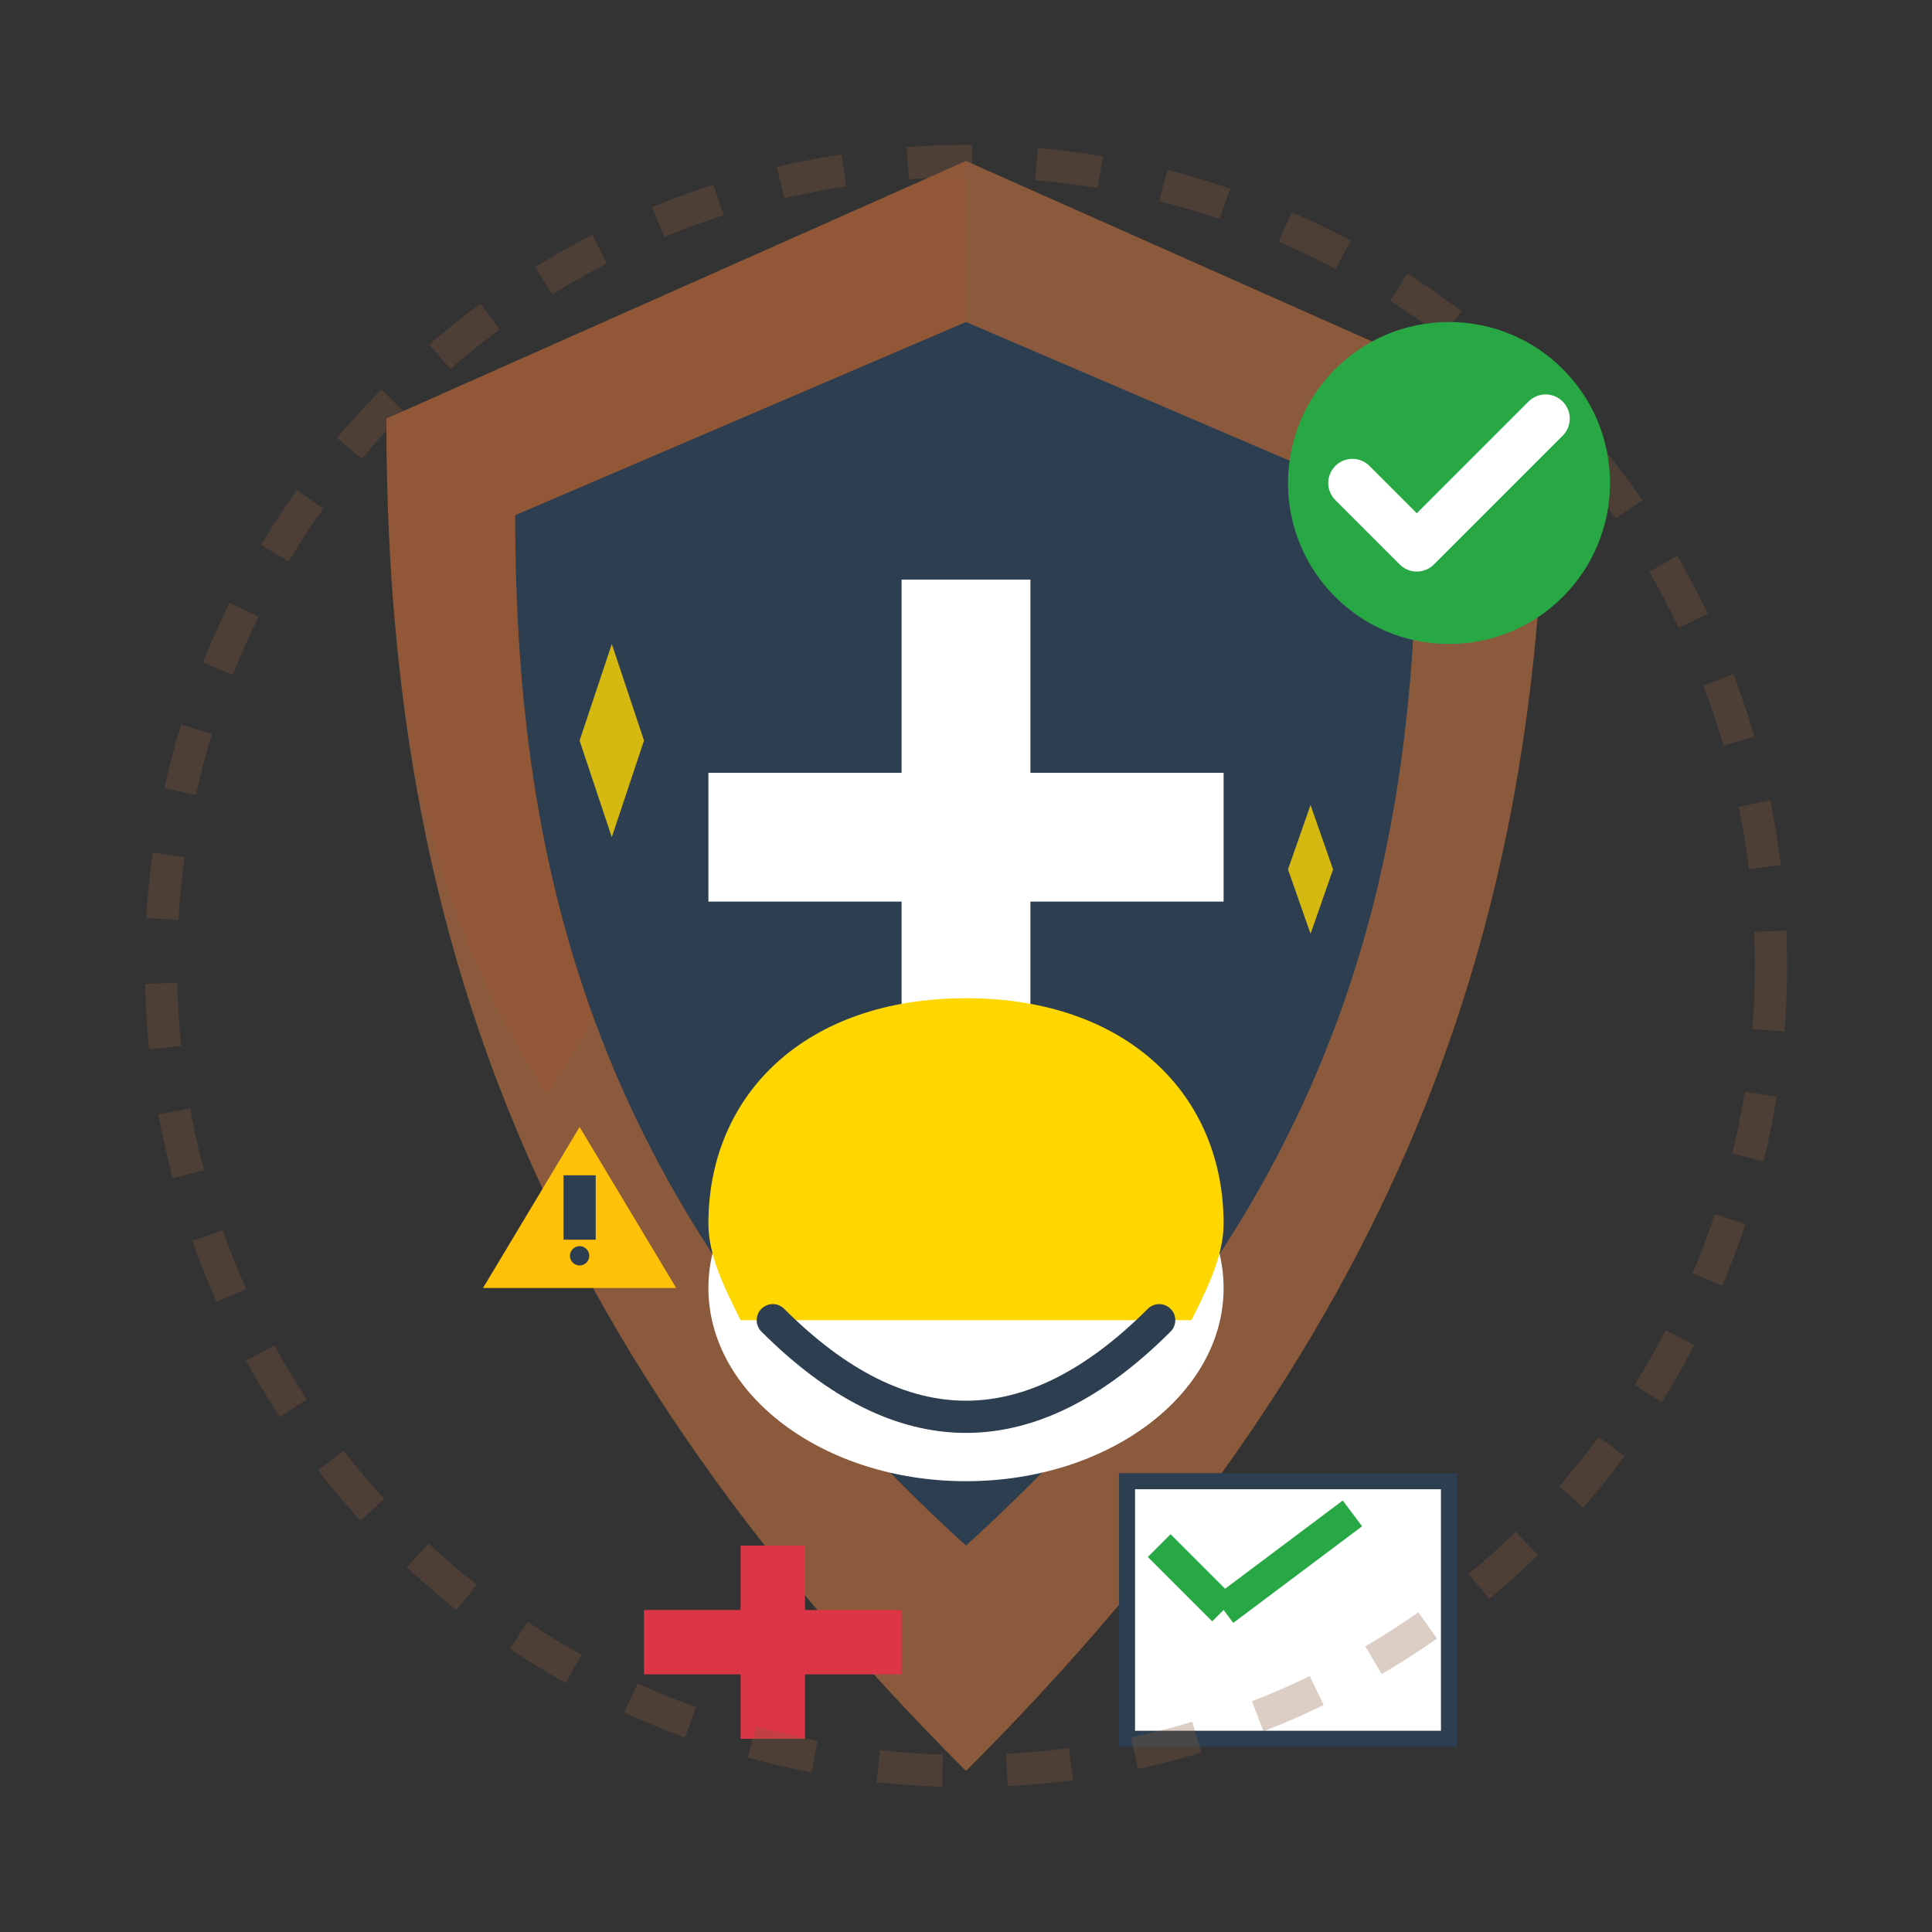
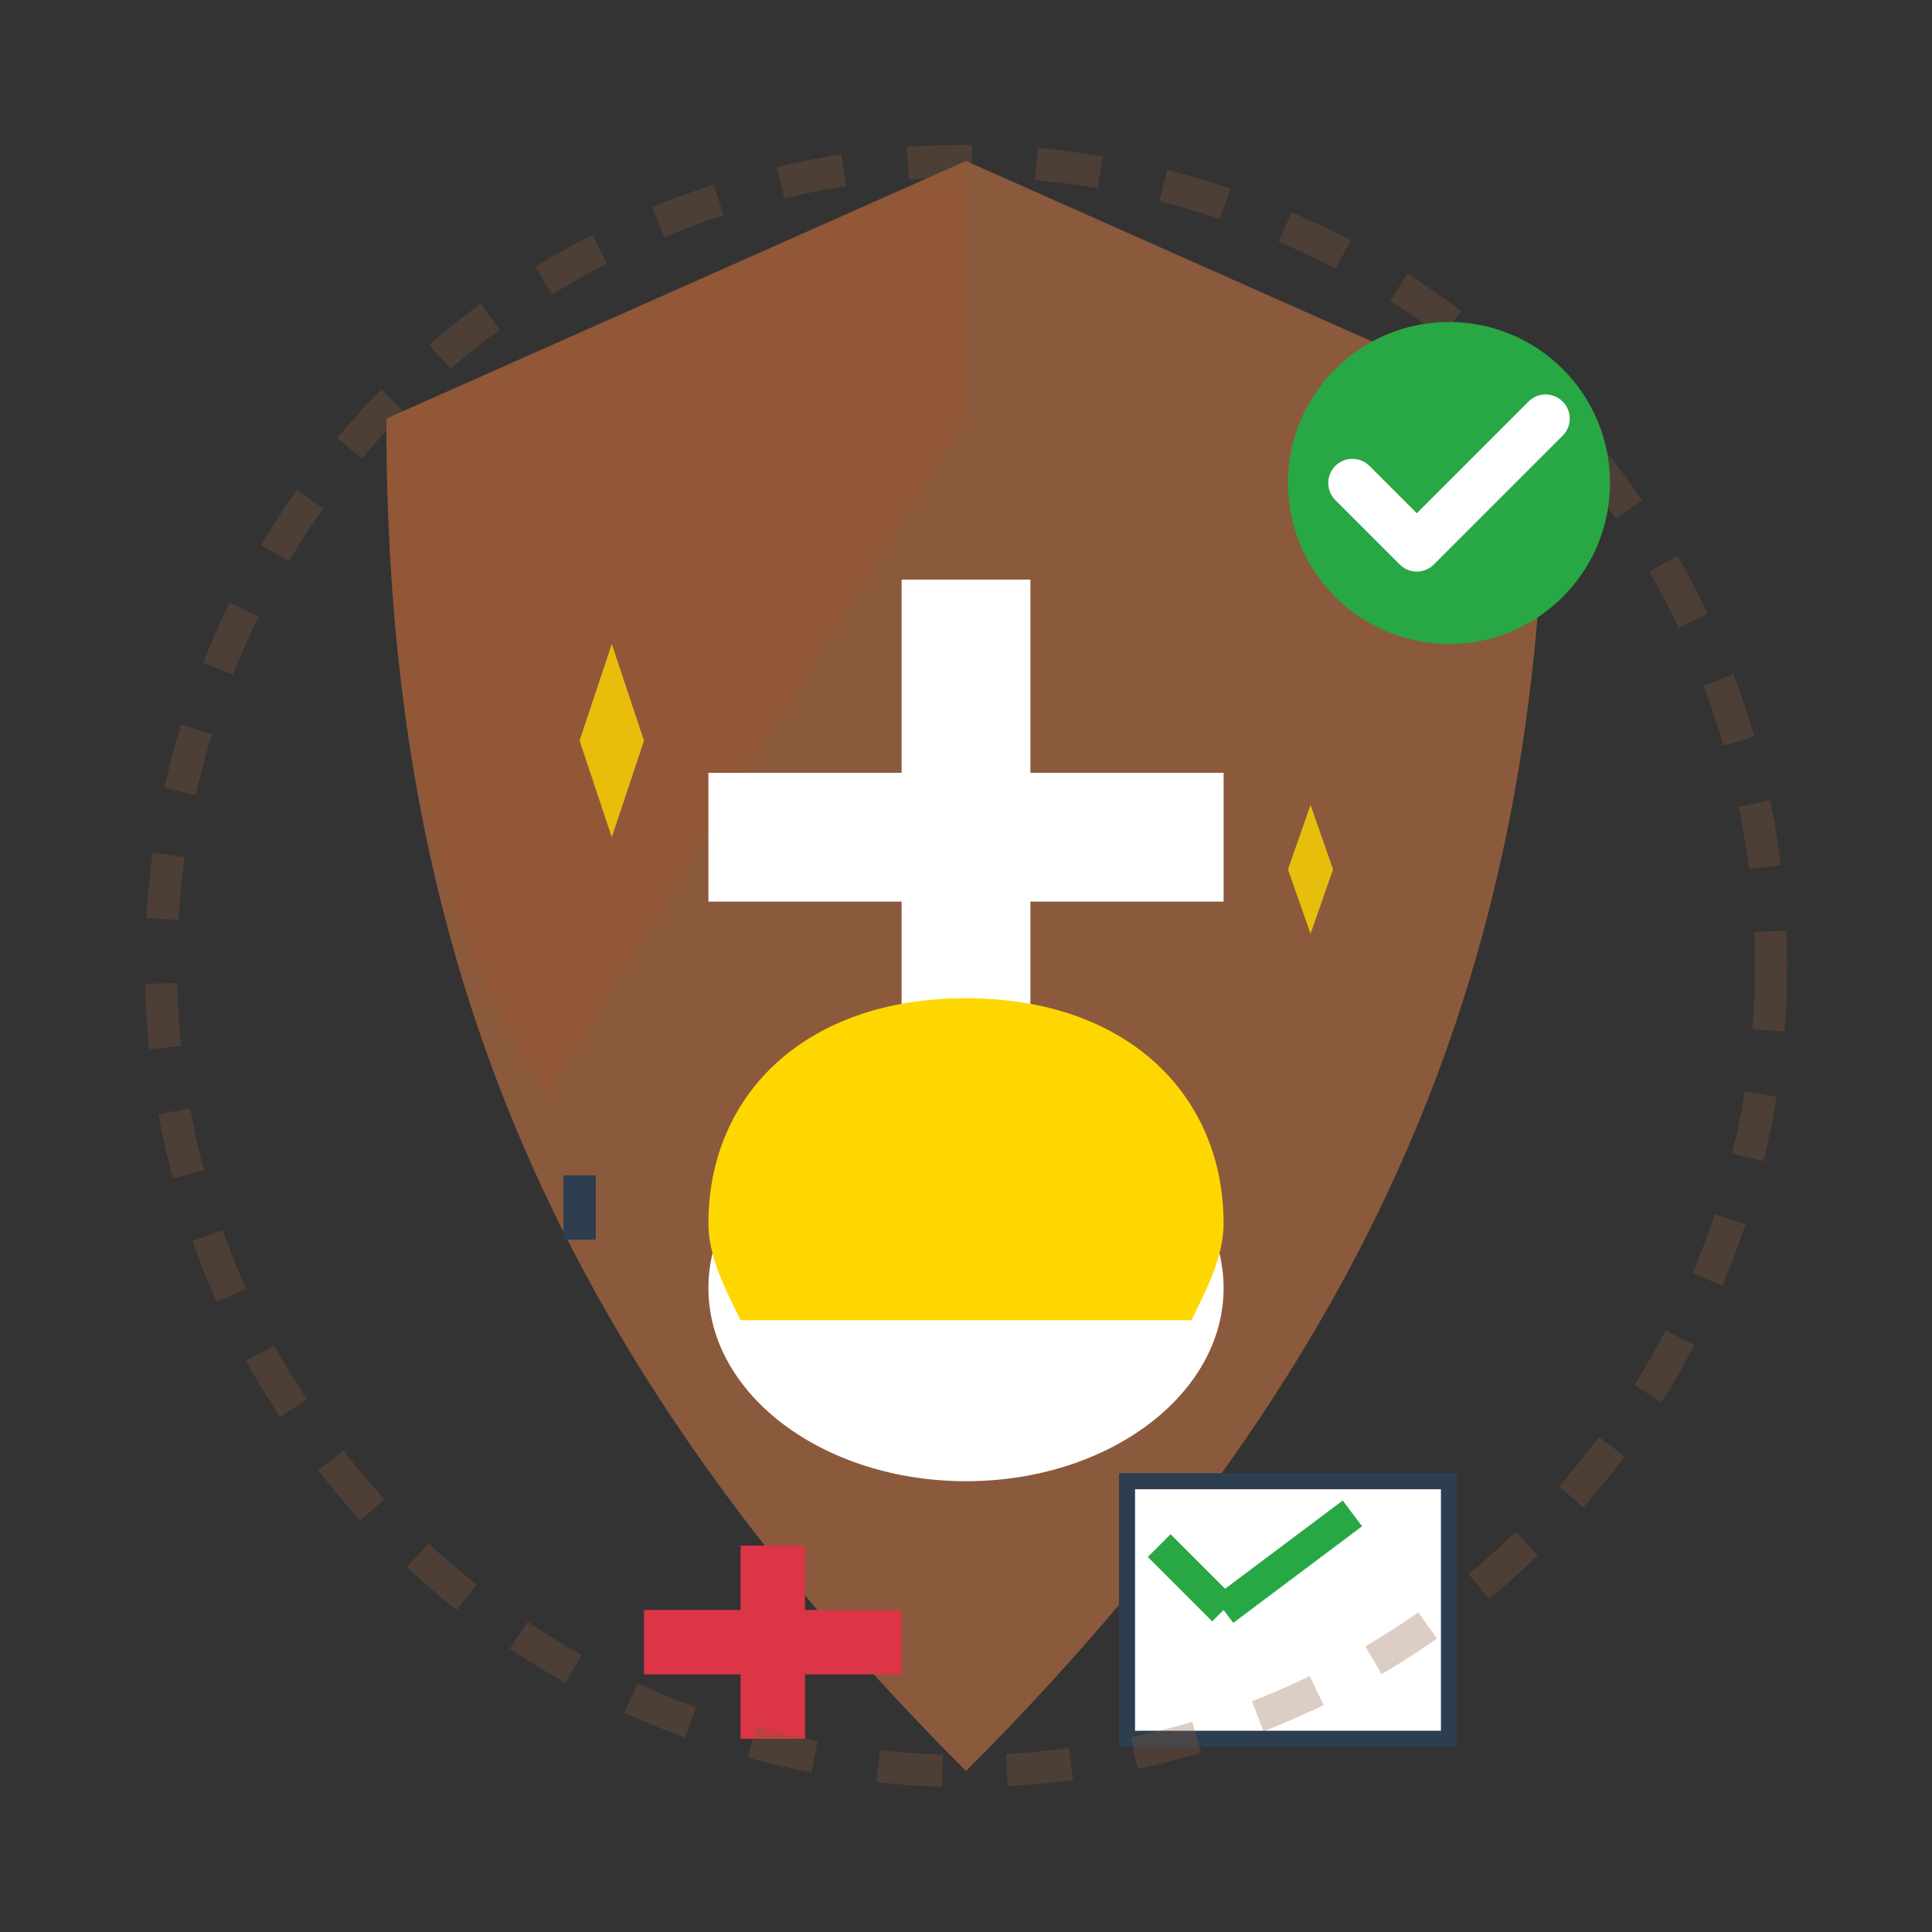
<svg xmlns="http://www.w3.org/2000/svg" width="60" height="60" viewBox="0 0 60 60" fill="none">
  <rect x="0" y="0" width="60" height="60" fill="#333333" stroke="none" />
  <path d="M30 5l-18 8c0 15 4 28 18 42 14-14 18-27 18-42z" fill="#8b5a3c" />
  <path d="M30 5l-18 8c0 8 1 15 5 21l13-21z" fill="#a0522d" opacity="0.3" />
-   <path d="M30 10l-14 6c0 12 3 22 14 32 11-10 14-20 14-32z" fill="#2c3e50" />
  <rect x="28" y="18" width="4" height="16" fill="#fff" />
  <rect x="22" y="24" width="16" height="4" fill="#fff" />
  <ellipse cx="30" cy="40" rx="8" ry="6" fill="#fff" />
  <path d="M22 38c0-4 3-7 8-7s8 3 8 7c0 1-0.5 2-1 3h-14c-0.5-1-1-2-1-3z" fill="#ffd700" />
-   <path d="M24 41c2 2 4 3 6 3s4-1 6-3" stroke="#2c3e50" stroke-width="1" stroke-linecap="round" />
  <g transform="translate(18, 20)">
    <path d="M0 3l1-3 1 3 3-1-3 1 3 1-3-1-1 3-1-3-3 1z" fill="#ffd700" opacity="0.8" />
  </g>
  <g transform="translate(40, 25)">
    <path d="M0 2l0.7-2 0.7 2 2-0.7-2 0.7 2 0.7-2-0.7-0.7 2-0.7-2-2 0.7z" fill="#ffd700" opacity="0.8" />
  </g>
  <g transform="translate(20, 48)">
    <rect x="0" y="2" width="8" height="2" fill="#dc3545" />
    <rect x="3" y="0" width="2" height="6" fill="#dc3545" />
  </g>
  <g transform="translate(35, 46)">
    <rect x="0" y="0" width="10" height="8" fill="#fff" stroke="#2c3e50" stroke-width="0.5" />
    <line x1="1" y1="2" x2="3" y2="4" stroke="#28a745" stroke-width="1" />
    <line x1="3" y1="4" x2="7" y2="1" stroke="#28a745" stroke-width="1" />
  </g>
  <g transform="translate(15, 35)">
-     <path d="M3 0l3 5H0z" fill="#ffc107" />
    <rect x="2.5" y="1.5" width="1" height="2" fill="#2c3e50" />
-     <circle cx="3" cy="4" r="0.3" fill="#2c3e50" />
  </g>
  <circle cx="30" cy="30" r="25" fill="none" stroke="#8b5a3c" stroke-width="1" opacity="0.3" stroke-dasharray="2,2" />
  <circle cx="45" cy="15" r="5" fill="#28a745" />
  <path d="M42 15l2 2 4-4" stroke="#fff" stroke-width="1.5" stroke-linecap="round" stroke-linejoin="round" />
</svg>